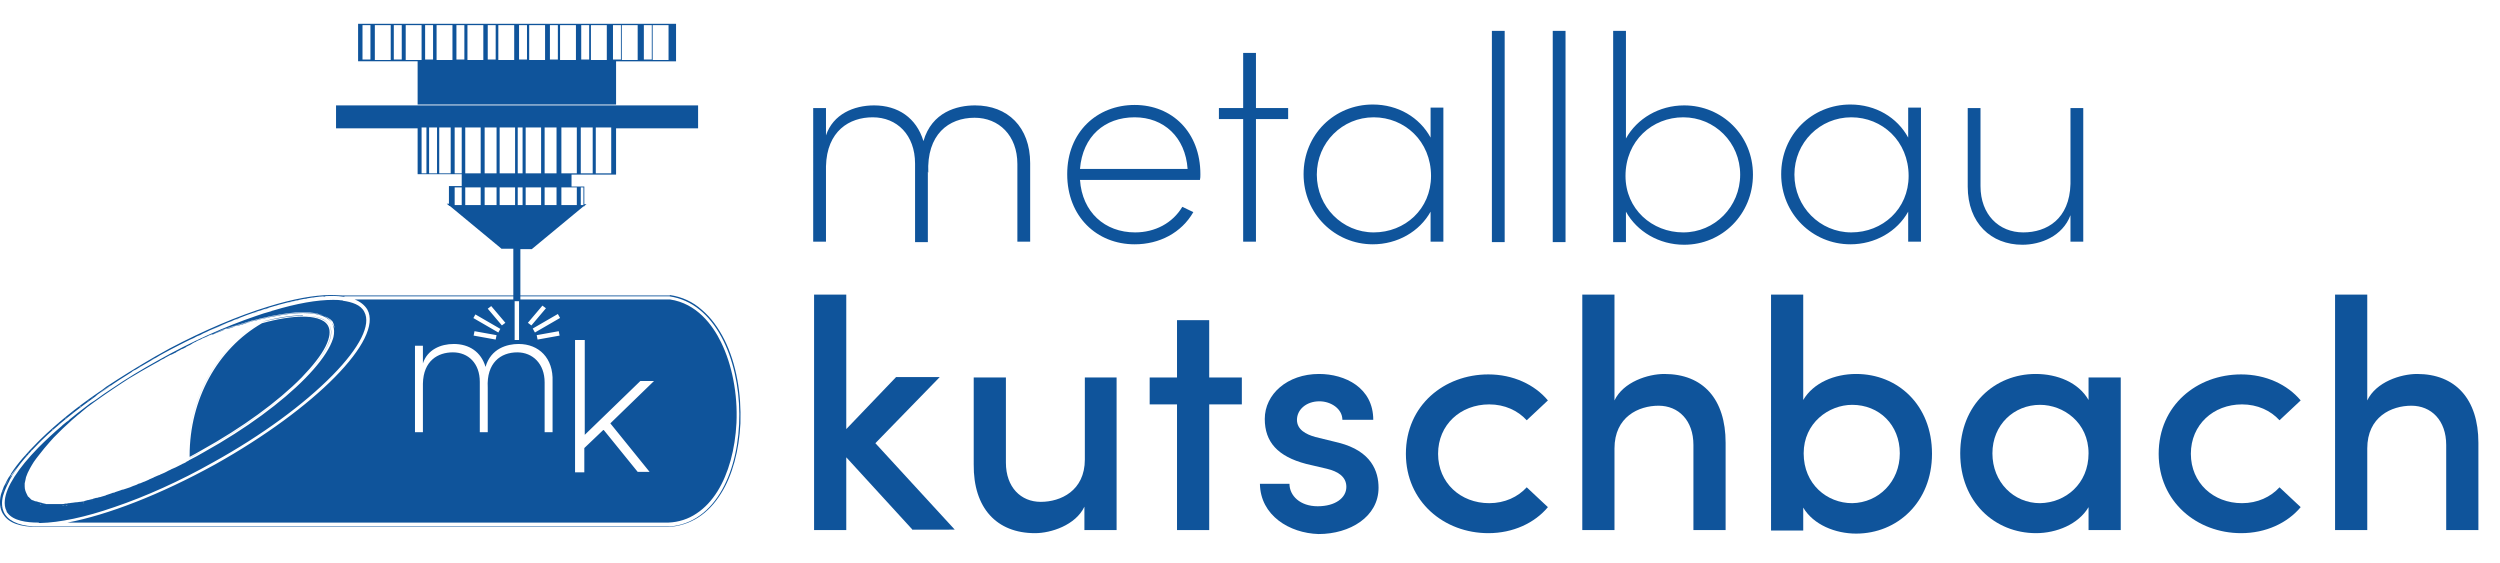
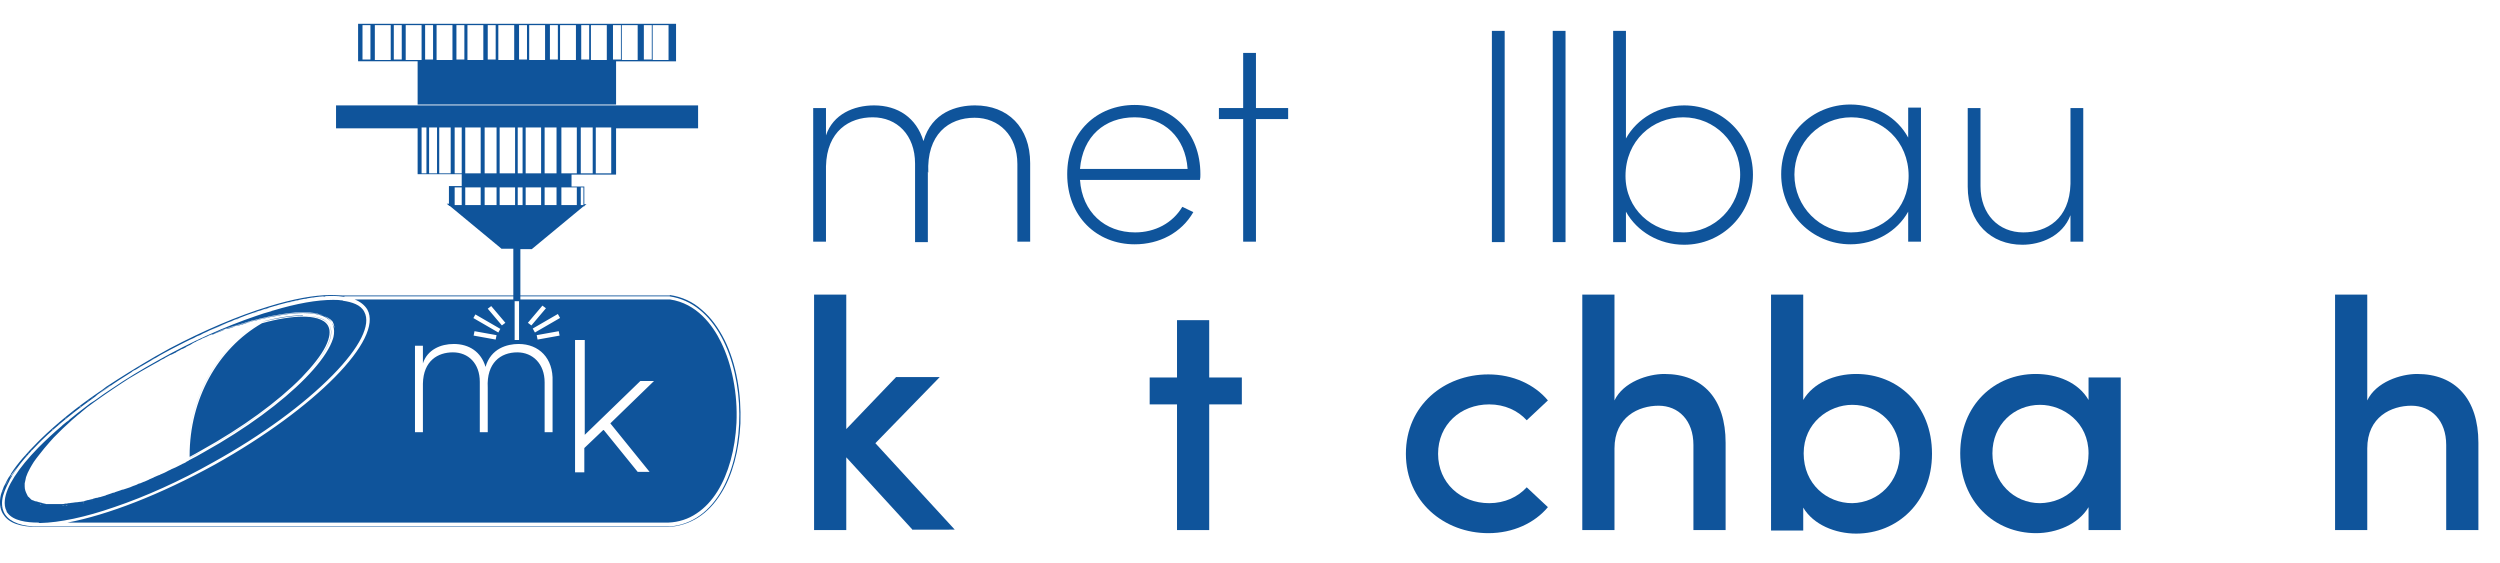
<svg xmlns="http://www.w3.org/2000/svg" version="1.1" id="Ebene_1" x="0px" y="0px" viewBox="0 0 566.9 127.6" style="enable-background:new 0 0 566.9 127.6;" xml:space="preserve">
  <style type="text/css">
	.st0{display:none;fill:#0F549B;}
	.st1{fill:#0F549B;}
</style>
  <rect class="st0" width="566.9" height="127.6" />
  <g>
    <path class="st1" d="M233.6,37v17.8h-2.9V37.2c0-6.5-4.2-10.5-9.7-10.5c-5.9,0-10.9,3.8-10.5,12.5l-0.1-0.3v16h-2.9V37.1   c0-6.5-4.1-10.5-9.6-10.5c-5.3,0-10.4,3.1-10.6,11.1v17.1h-2.9V24.5h2.9v6.2c1.6-4.8,6.3-6.8,10.9-6.8c5.4,0,9.6,2.8,11.2,8.1   c1.9-6.6,7.6-8.1,11.7-8.1C228.5,23.9,233.6,28.8,233.6,37z" />
    <path class="st1" d="M272.1,40.8h-27.2c0.5,7.3,5.6,11.9,12.5,11.9c4.5,0,8.5-2.1,10.7-5.8l2.5,1.2c-2.7,4.7-7.7,7.3-13.3,7.3   c-8.6,0-15.3-6.3-15.3-15.9c0-9.6,6.8-15.7,15.3-15.7s14.9,6.2,14.9,15.7C272.2,40,272.2,40.4,272.1,40.8z M269.3,38.3   c-0.5-7.2-5.4-11.7-12-11.7c-6.8,0-11.8,4.3-12.4,11.7H269.3z" />
    <path class="st1" d="M292.1,27h-7.3v27.8h-2.9V27h-5.5v-2.5h5.5V12h2.9v12.5h7.3V27z" />
-     <path class="st1" d="M327.3,24.5v30.3h-2.9v-6.8c-2.5,4.5-7.5,7.4-13.1,7.4c-8.6,0-15.7-6.9-15.7-15.9c0-9,7-15.8,15.7-15.8   c5.7,0,10.6,2.9,13.1,7.5v-6.8H327.3z M324.5,39.9c0-7.9-6-13.3-13-13.3c-7.1,0-12.9,5.7-12.9,13c0,7.3,5.8,13.1,12.9,13.1   S324.5,47.4,324.5,39.9z" />
    <path class="st1" d="M338.3,7h2.9v47.9h-2.9V7z" />
    <path class="st1" d="M352.1,7h2.9v47.9h-2.9V7z" />
    <path class="st1" d="M397.5,39.6c0,9-7,15.9-15.6,15.9c-5.7,0-10.7-3-13.2-7.5v6.9h-2.9V7h2.9v24.4c2.5-4.5,7.5-7.5,13.2-7.5   C390.5,23.9,397.5,30.7,397.5,39.6z M394.6,39.6c0-7.3-5.8-13-12.9-13c-7,0-13.1,5.3-13.1,13.3c0,7.5,6,12.8,13.1,12.8   S394.6,46.9,394.6,39.6z" />
    <path class="st1" d="M435.6,24.5v30.3h-2.9v-6.8c-2.5,4.5-7.5,7.4-13.1,7.4c-8.6,0-15.7-6.9-15.7-15.9c0-9,7-15.8,15.7-15.8   c5.7,0,10.6,2.9,13.1,7.5v-6.8H435.6z M432.8,39.9c0-7.9-6-13.3-13-13.3c-7.1,0-12.9,5.7-12.9,13c0,7.3,5.8,13.1,12.9,13.1   S432.8,47.4,432.8,39.9z" />
    <path class="st1" d="M472.4,24.5v30.3h-2.9v-6c-1.8,4.8-6.8,6.7-10.9,6.7c-7.1,0-12.4-4.9-12.4-13.2V24.5h2.9v17.7   c0,6.5,4.2,10.5,9.7,10.5c5.3,0,10.5-3,10.7-11V24.5H472.4z" />
  </g>
  <g>
    <path class="st1" d="M207,120.2l-15.1-16.5v16.5h-7.3V66.8h7.3v30.5l11.3-11.8h9.9l-14.6,15l18,19.6H207z" />
-     <path class="st1" d="M253.2,85.6v34.6h-7.3v-5.3c-2,4.2-7.6,6-11.2,6c-8.7,0-14-5.7-13.9-15.6V85.6h7.3v19.3c0,5.6,3.4,8.9,7.9,8.9   c4.5,0,10-2.5,10-9.6V85.6H253.2z" />
    <path class="st1" d="M281.6,91.7h-7.4v28.5h-7.3V91.7h-6.2v-6.1h6.2v-13h7.3v13h7.4V91.7z" />
-     <path class="st1" d="M285.7,109.7h6.7c0,2.7,2.4,5.1,6.4,5.1c4,0,6.5-1.9,6.5-4.4c0-2.3-1.9-3.5-4.4-4.1l-4.7-1.1   c-6.5-1.7-9.4-5-9.4-10.2c0-5.6,5.1-10.2,12.3-10.2c5.9,0,12.3,3.1,12.3,10.4h-7c0-2.5-2.6-4.2-5.2-4.2c-3,0-5.1,1.9-5.1,4.2   c0,2.2,2,3.3,4.2,3.9l5.3,1.3c7.4,1.9,9,6.5,9,10.2c0,6.6-6.5,10.5-13.6,10.5C292.4,120.9,285.8,116.9,285.7,109.7z" />
    <path class="st1" d="M318.8,102.9c0-11,8.7-18,18.7-18c5.6,0,10.5,2.3,13.5,5.9l-4.8,4.5c-2-2.2-5-3.6-8.5-3.6   c-6.5,0-11.6,4.6-11.6,11.2s5.1,11.2,11.6,11.2c3.5,0,6.5-1.4,8.5-3.6l4.8,4.5c-3,3.6-7.9,5.9-13.5,5.9   C327.5,120.9,318.8,113.8,318.8,102.9z" />
    <path class="st1" d="M391.3,100.4v19.8H384v-19.3c0-5.6-3.4-8.9-7.9-8.9c-4.5,0-10,2.5-10,9.7v18.5h-7.3V66.8h7.3v24   c2-4.2,7.6-6,11.3-6C386.2,84.8,391.3,90.5,391.3,100.4z" />
    <path class="st1" d="M438.1,102.9c0,11-7.9,18.1-17.2,18.1c-4.7,0-9.7-2-12-5.9v5.2h-7.3V66.8h7.3v23.9c2.3-3.9,7.1-5.9,12-5.9   C430.3,84.8,438.1,91.8,438.1,102.9z M430.8,102.8c0-6.5-4.7-11-10.8-11c-5.3,0-11,4.1-11,11c0,7,5.3,11.3,11,11.3   C426,114,430.8,109.2,430.8,102.8z" />
    <path class="st1" d="M480.9,85.6v34.6h-7.3V115c-2.3,3.9-7.3,5.9-11.9,5.9c-9.4,0-17.2-7.1-17.2-18.1c0-11,7.8-18,17.1-18   c4.9,0,9.7,1.9,12,5.9v-5.1H480.9z M473.6,102.8c0-7-5.7-11-11-11c-5.9,0-10.8,4.5-10.8,11c0,6.5,4.8,11.3,10.8,11.3   C468.4,114,473.6,109.7,473.6,102.8z" />
-     <path class="st1" d="M489.5,102.9c0-11,8.7-18,18.7-18c5.6,0,10.5,2.3,13.5,5.9l-4.8,4.5c-2-2.2-5-3.6-8.5-3.6   c-6.5,0-11.6,4.6-11.6,11.2s5.1,11.2,11.6,11.2c3.5,0,6.5-1.4,8.5-3.6l4.8,4.5c-3,3.6-7.9,5.9-13.5,5.9   C498.2,120.9,489.5,113.8,489.5,102.9z" />
    <path class="st1" d="M562,100.4v19.8h-7.3v-19.3c0-5.6-3.4-8.9-7.9-8.9c-4.5,0-10,2.5-10,9.7v18.5h-7.3V66.8h7.3v24   c2-4.2,7.6-6,11.3-6C556.8,84.8,562,90.5,562,100.4z" />
  </g>
  <g>
    <path class="st1" d="M15.5,94.3c0.1-0.1,0.3-0.2,0.4-0.4C15.8,94.1,15.6,94.2,15.5,94.3z M16.3,93.7c0.2-0.1,0.3-0.2,0.5-0.4   C16.6,93.5,16.4,93.6,16.3,93.7z M15.1,94.6c-0.1,0.1-0.3,0.2-0.4,0.4C14.8,94.9,15,94.8,15.1,94.6z M18.4,92   c-0.2,0.1-0.3,0.2-0.5,0.4C18.1,92.3,18.3,92.2,18.4,92z M17.1,93c0.2-0.1,0.3-0.2,0.5-0.4C17.4,92.8,17.3,92.9,17.1,93z    M8.2,100.9c-0.1,0.1-0.1,0.1-0.2,0.2C8.1,101,8.1,100.9,8.2,100.9z M7,102.2c0.1-0.1,0.1-0.1,0.2-0.2C7.1,102,7,102.1,7,102.2z    M6.5,102.6c-0.1,0.1-0.2,0.2-0.2,0.3C6.4,102.8,6.5,102.7,6.5,102.6z M7.7,101.4c-0.1,0.1-0.1,0.1-0.2,0.2   C7.5,101.6,7.6,101.5,7.7,101.4z M18.8,91.7c0.2-0.1,0.3-0.3,0.5-0.4C19.2,91.5,19,91.6,18.8,91.7z M14.3,95.3   c-0.1,0.1-0.3,0.2-0.4,0.4C14,95.5,14.2,95.4,14.3,95.3z M77.3,67.3c-0.1,0-0.3,0-0.4,0C77,67.3,77.1,67.3,77.3,67.3z M76.2,67.2   c0.2,0,0.3,0,0.5,0C76.5,67.2,76.4,67.2,76.2,67.2z M75.6,67.2c0.1,0,0.2,0,0.3,0C75.8,67.2,75.7,67.2,75.6,67.2z M77.4,67.3   c0.2,0,0.3,0,0.4,0.1C77.7,67.3,77.6,67.3,77.4,67.3z M6,103.2c-0.1,0.1-0.2,0.2-0.2,0.3C5.9,103.4,6,103.3,6,103.2z M62.1,69.5   c-0.3,0.1-0.6,0.2-0.9,0.3C61.5,69.7,61.8,69.6,62.1,69.5z M20.2,90.7c-0.2,0.1-0.4,0.3-0.5,0.4C19.9,91,20.1,90.8,20.2,90.7z    M21.2,90c-0.2,0.1-0.4,0.3-0.6,0.4C20.8,90.3,21,90.2,21.2,90z M24.3,87.9c-0.6,0.4-1.2,0.8-1.8,1.3c-0.3,0.2-0.6,0.4-0.9,0.7   c1.3-0.9,2.6-1.8,3.9-2.7C25,87.4,24.7,87.6,24.3,87.9z M57.3,71.1c0.4-0.1,0.8-0.3,1.3-0.4C58.1,70.8,57.7,70.9,57.3,71.1z    M58.5,70.6c0.4-0.1,0.8-0.3,1.2-0.4C59.3,70.4,58.9,70.5,58.5,70.6z M59.9,70.2c0.4-0.1,0.8-0.2,1.1-0.4   C60.6,69.9,60.3,70.1,59.9,70.2z M3.5,118.4C3.5,118.4,3.5,118.4,3.5,118.4C3.5,118.4,3.5,118.4,3.5,118.4z M5.6,103.7   c-0.1,0.1-0.2,0.2-0.3,0.3C5.4,103.9,5.5,103.8,5.6,103.7z M3.3,118.3C3.3,118.3,3.3,118.3,3.3,118.3   C3.3,118.3,3.3,118.3,3.3,118.3z M2.5,117.9c-0.3-0.2-0.6-0.4-0.8-0.6C1.9,117.5,2.2,117.7,2.5,117.9z M2.9,118.1   C2.9,118.1,2.8,118.1,2.9,118.1C2.8,118.1,2.9,118.1,2.9,118.1z M78,67.3L78,67.3l0.2-0.1L78,67.3z M2.6,117.9c0,0,0.1,0,0.1,0.1   C2.7,118,2.6,117.9,2.6,117.9z M59.3,73c-9.8,5.6-16.6,17.1-16.6,30.3c0,0.2,0,0.5,0,0.7c1.1-0.6,2.1-1.1,3.2-1.7   c9.2-5.2,17.3-11,22.8-16.6c5.2-5.3,7.4-9.7,6-12c-1-1.8-3.8-2.1-6-2.1v-0.7l0,0.7C66.2,71.6,63,72.1,59.3,73z M9.1,118.5l-0.2,0   c-0.1,0-0.2,0-0.3,0c-2.5,0-5.6-0.4-6.9-2.2c-0.1-0.1-0.2-0.2-0.2-0.4c-0.4-0.7-0.5-1.6-0.4-2.5c0.3-3,3-7.2,7.6-11.9   c1.6-1.6,3.4-3.3,5.3-4.9c0.1-0.1,0.1-0.1,0.2-0.2c0.4-0.3,0.8-0.7,1.3-1c0.1-0.1,0.2-0.2,0.3-0.3c1.2-1,2.4-1.9,3.7-2.9   c0.6-0.5,1.3-1,2-1.4c0.7-0.5,1.4-1,2.1-1.5c0.3-0.2,0.6-0.4,0.9-0.6c0.3-0.2,0.6-0.4,0.9-0.6c3.2-2.2,6.7-4.3,10.3-6.3   c7.6-4.3,15.4-7.8,22.5-10.2c1.1-0.4,2.1-0.7,3.2-1c0.1,0,0.1,0,0.2-0.1c0.1,0,0.3-0.1,0.4-0.1c5.3-1.6,9.9-2.4,13.5-2.4   c0.6,0,1.3,0,1.8,0.1c0,0,0.1,0,0.1,0c0.2,0,0.3,0,0.4,0.1c2,0.3,4,0.9,4.8,2.5c1.6,2.9-1,8.1-7.2,14.4c-6.5,6.6-16,13.6-27,19.7   c-7.6,4.3-15.4,7.8-22.5,10.2C19.3,117.1,13.5,118.4,9.1,118.5z M9.1,114.4C9.1,114.4,9.2,114.4,9.1,114.4c0.1,0,0.2,0.1,0.4,0.1   c0,0,0,0,0,0c0.1,0,0.2,0,0.4,0.1c0,0,0,0,0.1,0c0.1,0,0.2,0,0.3,0.1c0,0,0,0,0,0c0.1,0,0.3,0,0.4,0c0,0,0,0,0.1,0   c0.1,0,0.3,0,0.4,0c0,0,0,0,0,0c0.1,0,0.3,0,0.4,0c0,0,0.1,0,0.1,0c0.2,0,0.5,0,0.7,0c0,0,0,0,0.1,0c0.2,0,0.4,0,0.6,0   c0,0,0.1,0,0.1,0c0.2,0,0.4,0,0.6,0c0.1,0,0.1,0,0.2,0c0.2,0,0.4,0,0.7-0.1c0,0,0.1,0,0.1,0c0.2,0,0.4,0,0.6-0.1c0.1,0,0.1,0,0.2,0   c0.2,0,0.5-0.1,0.7-0.1c0,0,0.1,0,0.1,0c0.2,0,0.4-0.1,0.7-0.1c0.1,0,0.2,0,0.2,0c0.2,0,0.5-0.1,0.7-0.1c0,0,0.1,0,0.1,0   c0.2,0,0.5-0.1,0.7-0.1c0.1,0,0.2,0,0.3-0.1c0.2-0.1,0.5-0.1,0.7-0.2c0,0,0.1,0,0.1,0c0.3-0.1,0.5-0.1,0.8-0.2c0.1,0,0.2,0,0.3-0.1   c0.2-0.1,0.5-0.1,0.7-0.2c0.1,0,0.1,0,0.2,0c0.3-0.1,0.6-0.2,0.8-0.2c0.1,0,0.2-0.1,0.3-0.1c0.2-0.1,0.5-0.1,0.7-0.2   c0.1,0,0.1,0,0.2-0.1c0.3-0.1,0.6-0.2,0.9-0.3c0.1,0,0.2-0.1,0.3-0.1c0.2-0.1,0.5-0.2,0.7-0.2c0.1,0,0.2-0.1,0.2-0.1   c0.3-0.1,0.6-0.2,0.9-0.3c0.1,0,0.2-0.1,0.3-0.1c0.2-0.1,0.5-0.2,0.7-0.2c0.1,0,0.2-0.1,0.3-0.1c0.3-0.1,0.6-0.2,0.9-0.3   c0.1,0,0.2-0.1,0.3-0.1c0.2-0.1,0.5-0.2,0.7-0.3c0.1,0,0.2-0.1,0.3-0.1c0.3-0.1,0.6-0.2,0.9-0.4c0.1,0,0.2-0.1,0.4-0.1   c0.2-0.1,0.5-0.2,0.7-0.3c0.1,0,0.2-0.1,0.3-0.1c0.3-0.1,0.6-0.3,0.9-0.4c0.1-0.1,0.2-0.1,0.4-0.2c0.2-0.1,0.5-0.2,0.7-0.3   c0.1-0.1,0.2-0.1,0.4-0.2c0.3-0.1,0.6-0.3,1-0.4c0.1-0.1,0.2-0.1,0.4-0.2c0.2-0.1,0.5-0.2,0.7-0.3c0.1-0.1,0.3-0.1,0.4-0.2   c0.3-0.2,0.6-0.3,1-0.5c0.1-0.1,0.2-0.1,0.4-0.2c0.2-0.1,0.5-0.2,0.7-0.3c0.1-0.1,0.3-0.1,0.4-0.2c0.3-0.2,0.7-0.3,1-0.5   c0.1-0.1,0.2-0.1,0.4-0.2c0.2-0.1,0.5-0.2,0.7-0.4c0.1-0.1,0.3-0.1,0.4-0.2c0,0,0.1,0,0.1-0.1c0,0,0,0,0,0c1.2-0.6,2.3-1.2,3.5-1.9   c19.2-10.7,32.2-24,29.1-29.6c-0.9-1.7-3.3-2.5-6.6-2.5c0,0,0,0,0,0c-2,0-4.2,0.3-6.8,0.8c-0.2,0-0.4,0.1-0.6,0.1   c-0.1,0-0.3,0.1-0.4,0.1c-0.1,0-0.3,0.1-0.4,0.1c-0.1,0-0.3,0.1-0.4,0.1c-0.2,0-0.3,0.1-0.5,0.1c-0.2,0-0.3,0.1-0.5,0.1   c-0.2,0.1-0.5,0.1-0.7,0.2c-0.1,0-0.3,0.1-0.4,0.1c-0.2,0-0.3,0.1-0.5,0.1c-0.1,0-0.3,0.1-0.4,0.1c-0.2,0.1-0.4,0.1-0.6,0.2   c-0.1,0-0.2,0.1-0.4,0.1c-0.3,0.1-0.6,0.2-0.9,0.3c-0.1,0-0.3,0.1-0.4,0.1c-0.2,0.1-0.4,0.1-0.6,0.2c-0.1,0-0.3,0.1-0.4,0.1   c-0.2,0.1-0.4,0.2-0.7,0.2c-0.1,0-0.2,0.1-0.3,0.1c-0.3,0.1-0.6,0.2-0.9,0.3c-0.1,0-0.3,0.1-0.4,0.1c-0.2,0.1-0.4,0.2-0.7,0.2   c-0.1,0.1-0.3,0.1-0.4,0.2c-0.3,0.1-0.5,0.2-0.8,0.3c-0.1,0-0.2,0.1-0.2,0.1c-0.3,0.1-0.7,0.3-1,0.4c-0.1,0-0.2,0.1-0.4,0.1   c-0.2,0.1-0.5,0.2-0.7,0.3c-0.1,0.1-0.2,0.1-0.4,0.2c-0.3,0.1-0.6,0.3-0.9,0.4c-0.1,0-0.1,0-0.2,0.1c-0.3,0.2-0.7,0.3-1.1,0.5   c-0.1,0.1-0.2,0.1-0.3,0.2c-0.3,0.1-0.5,0.2-0.8,0.4c-0.1,0.1-0.2,0.1-0.3,0.2c-0.3,0.2-0.7,0.3-1,0.5c0,0-0.1,0-0.1,0.1   c-0.4,0.2-0.7,0.4-1.1,0.5c-0.1,0.1-0.2,0.1-0.3,0.2c-0.3,0.1-0.5,0.3-0.8,0.4C40,79.9,39.8,80,39.7,80c-0.4,0.2-0.7,0.4-1.1,0.5   c0,0,0,0,0,0c-0.4,0.2-0.7,0.4-1.1,0.6c-0.1,0.1-0.2,0.1-0.3,0.2c-0.3,0.1-0.6,0.3-0.8,0.4c-0.1,0.1-0.2,0.1-0.3,0.2   c-0.4,0.2-0.7,0.4-1.1,0.6c0,0,0,0,0,0c-1,0.6-2,1.1-3,1.7c-0.3,0.2-0.7,0.4-1,0.6c-0.6,0.3-1.1,0.7-1.7,1   c-0.6,0.4-1.1,0.7-1.7,1.1c-0.7,0.5-1.4,0.9-2.1,1.4c-1.5,1-2.9,2-4.3,3c-1,0.7-1.9,1.4-2.7,2.1c-0.4,0.4-0.9,0.7-1.3,1.1   c-0.6,0.5-1.2,1-1.8,1.6c-0.8,0.7-1.5,1.4-2.2,2.1c-0.2,0.2-0.3,0.3-0.5,0.5c-0.2,0.2-0.3,0.3-0.5,0.5c-0.3,0.3-0.6,0.7-0.9,1   c-0.9,1-1.7,2-2.4,2.9c-0.2,0.3-0.5,0.6-0.7,0.9c-0.4,0.5-0.7,1-1,1.5c-0.1,0.2-0.3,0.5-0.4,0.7c-0.4,0.7-0.7,1.4-0.9,2   c0,0.2-0.1,0.3-0.1,0.5c-0.1,0.3-0.1,0.6-0.2,0.9c0,0.2,0,0.5,0,0.7c0,0.7,0.2,1.2,0.5,1.8c0,0.1,0.1,0.1,0.1,0.2c0,0,0,0,0,0   c0,0.1,0.1,0.1,0.1,0.2c0,0,0,0,0,0c0,0.1,0.1,0.1,0.2,0.2c0,0,0,0,0,0c0.1,0.1,0.1,0.1,0.2,0.2c0,0,0,0,0,0   c0.1,0.1,0.1,0.1,0.2,0.2c0,0,0,0,0,0c0.1,0.1,0.1,0.1,0.2,0.2c0,0,0,0,0,0c0.1,0,0.1,0.1,0.2,0.1c0,0,0,0,0,0   c0.1,0,0.2,0.1,0.2,0.1c0,0,0,0,0,0c0.2,0.1,0.4,0.2,0.6,0.2c0,0,0,0,0.1,0c0.1,0,0.2,0.1,0.3,0.1c0,0,0,0,0,0   c0.1,0,0.2,0.1,0.3,0.1c0,0,0,0,0.1,0C8.9,114.3,9,114.3,9.1,114.4z M3.8,118.5C3.8,118.5,3.8,118.5,3.8,118.5   C3.8,118.5,3.8,118.5,3.8,118.5z M4,118.6C4,118.6,4,118.6,4,118.6C4,118.6,4,118.6,4,118.6z M4.3,118.6   C4.3,118.6,4.3,118.6,4.3,118.6C4.3,118.6,4.3,118.6,4.3,118.6z M3.1,118.2C3.1,118.2,3,118.2,3.1,118.2   C3,118.2,3.1,118.2,3.1,118.2z M2.1,108.4c-0.4,0.7-0.7,1.3-1,2c0.1-0.1,0.1-0.3,0.2-0.4c0.2-0.3,0.3-0.6,0.5-1   C1.9,108.8,2,108.6,2.1,108.4z M2.7,107.5c-0.1,0.1-0.2,0.3-0.2,0.4c-0.1,0.2-0.2,0.4-0.3,0.6c0.5-0.8,1.1-1.7,1.7-2.6   C3.5,106.4,3.1,107,2.7,107.5z M4.2,105.4c-0.1,0.1-0.2,0.3-0.3,0.4C4,105.6,4.1,105.5,4.2,105.4z M1,116.5   c-0.1-0.1-0.1-0.2-0.2-0.3C0.9,116.3,1,116.4,1,116.5z M1.7,117.3c0,0-0.1-0.1-0.1-0.1C1.6,117.2,1.6,117.2,1.7,117.3z M4.3,105.3   c0.3-0.4,0.6-0.8,0.9-1.2C4.9,104.5,4.6,104.9,4.3,105.3z M0.5,115.5C0.5,115.5,0.5,115.5,0.5,115.5C0.5,115.5,0.5,115.5,0.5,115.5   z M0.7,115.9C0.7,115.9,0.7,115.9,0.7,115.9C0.7,115.9,0.7,115.9,0.7,115.9z M0.9,110.8c-0.1,0.2-0.1,0.3-0.2,0.5   c-0.1,0.2-0.1,0.3-0.1,0.4c0.1-0.4,0.3-0.9,0.5-1.4C1.1,110.5,1,110.7,0.9,110.8z M0.5,112.2c0-0.1,0.1-0.3,0.1-0.4   c-0.1,0.4-0.2,0.9-0.3,1.3C0.4,112.8,0.4,112.5,0.5,112.2z M1.4,117c0,0-0.1-0.1-0.1-0.1C1.3,116.9,1.4,116.9,1.4,117z M46.1,75.6   c-0.5,0.2-0.9,0.4-1.4,0.7C45.1,76.1,45.6,75.9,46.1,75.6z M43.2,77c0.5-0.2,1-0.5,1.4-0.7C44.1,76.5,43.6,76.8,43.2,77z M27,86.1   c0.4-0.3,0.8-0.5,1.2-0.8C27.8,85.6,27.4,85.9,27,86.1z M47.5,75c-0.5,0.2-0.9,0.4-1.4,0.6C46.6,75.4,47.1,75.2,47.5,75z    M25.8,86.9c0.3-0.2,0.6-0.4,0.9-0.6C26.4,86.5,26.1,86.7,25.8,86.9z M47.5,75c1.4-0.6,2.8-1.2,4.2-1.8C50.4,73.7,49,74.3,47.5,75z    M35.3,81.1c1.1-0.6,2.3-1.3,3.4-1.9c1.5-0.8,3-1.5,4.4-2.3C40.6,78.3,37.9,79.6,35.3,81.1c-0.4,0.2-0.9,0.5-1.3,0.7   C34.4,81.6,34.9,81.4,35.3,81.1z M57.2,71.1c-0.4,0.1-0.8,0.3-1.2,0.4C56.4,71.4,56.8,71.2,57.2,71.1z M54.5,72.1   c-0.4,0.2-0.8,0.3-1.2,0.5C53.6,72.4,54.1,72.2,54.5,72.1z M28.4,85.2c0.3-0.2,0.7-0.4,1-0.6C29.1,84.8,28.7,85,28.4,85.2z    M53.1,72.6c-0.4,0.2-0.9,0.3-1.3,0.5C52.2,73,52.7,72.8,53.1,72.6z M55.8,71.6c-0.4,0.1-0.8,0.3-1.2,0.5   C55,71.9,55.4,71.7,55.8,71.6z M10.2,98.9c0.2-0.1,0.3-0.3,0.5-0.4C10.5,98.6,10.4,98.8,10.2,98.9z M11.7,97.6   c0.1-0.1,0.3-0.2,0.4-0.4C11.9,97.3,11.8,97.5,11.7,97.6z M10.9,98.2c0.1-0.1,0.3-0.3,0.4-0.4C11.2,98,11.1,98.1,10.9,98.2z    M0.3,113.9c0,0.1,0,0.2,0,0.3C0.3,114.1,0.3,114,0.3,113.9z M0.3,113.8c0-0.2,0-0.5,0.1-0.7C0.3,113.3,0.3,113.6,0.3,113.8z    M8.7,100.3c0.4-0.4,0.8-0.8,1.3-1.2c-0.2,0.2-0.4,0.4-0.7,0.6C9.1,99.9,8.9,100.1,8.7,100.3C8.7,100.3,8.7,100.3,8.7,100.3z    M32.3,82.8c-0.4,0.2-0.8,0.5-1.3,0.7C31.5,83.3,31.9,83.1,32.3,82.8z M0.5,115.3c0,0,0-0.1,0-0.1C0.4,115.2,0.4,115.2,0.5,115.3z    M12.8,96.6c-0.1,0.1-0.3,0.2-0.4,0.4C12.5,96.8,12.7,96.7,12.8,96.6z M29.8,84.4c0.3-0.2,0.7-0.4,1-0.6   C30.5,83.9,30.1,84.1,29.8,84.4z M13.6,95.9c-0.1,0.1-0.3,0.2-0.4,0.4C13.3,96.2,13.4,96.1,13.6,95.9z M32.6,82.7   c0.3-0.2,0.7-0.4,1-0.6C33.3,82.3,33,82.5,32.6,82.7z M151.5,118.5H15.3c9-1.7,21-6.3,33.5-13.2c22.7-12.7,38.2-28.4,34.5-35.1   c-0.6-1-1.6-1.8-2.9-2.3h36.3v9.2h1.1v-9.2h34.1c6.1,0.9,9.7,5.8,11.6,9.7c2.5,5.1,3.8,11.7,3.5,18.3c-0.3,6-1.8,11.5-4.3,15.5   c-1.3,2.1-2.9,3.8-4.7,5C156,117.6,153.8,118.3,151.5,118.5z M119.7,73.2l0.8,0.6l3.3-3.9l-0.8-0.6L119.7,73.2z M110.6,70l3.3,3.9   l0.8-0.6l-3.3-3.9L110.6,70z M107.3,72.1l5.7,3.3l0.5-0.9l-5.7-3.3L107.3,72.1z M107.6,75.1l-0.2,1l5,0.9l0.2-1L107.6,75.1z    M125.5,86.5c0-5.3-3.3-8.5-7.9-8.5c-2.6,0-6.3,1-7.5,5.2c-1-3.4-3.7-5.2-7.2-5.2c-3,0-6,1.3-7,4.4v-4h-1.8V98h1.8V87   c0.1-5.2,3.4-7.1,6.8-7.1c3.5,0,6.1,2.5,6.1,6.7V98h1.8V87.7l0,0.2c-0.3-5.6,2.9-8,6.7-8c3.5,0,6.2,2.6,6.2,6.8V98h1.8V86.5z    M126.9,76.1l-0.2-1l-5,0.9l0.2,1L126.9,76.1z M127,72.1l-0.5-0.9l-5.7,3.3l0.5,0.9L127,72.1z M138.4,96l9.9-9.6l0,0h-3.1   l-12.6,12.2V77.1h-2.2v30h2.2v-5.5l4.3-4.1l7.7,9.5h2.8L138.4,96z M74.8,67.2c0.2,0,0.4,0,0.6,0C75.2,67.2,75,67.2,74.8,67.2z    M64.1,68.9c-0.3,0.1-0.6,0.2-0.9,0.2C63.5,69.1,63.8,69,64.1,68.9z M74.1,67.2c0.1,0,0.3,0,0.4,0C74.4,67.2,74.3,67.2,74.1,67.2z    M62.2,69.5c0.3-0.1,0.5-0.2,0.8-0.2C62.8,69.3,62.5,69.4,62.2,69.5z M1.3,116.8c0,0-0.1-0.1-0.1-0.1   C1.2,116.7,1.2,116.8,1.3,116.8z M0.3,114.6c0-0.1,0-0.1,0-0.2C0.3,114.5,0.3,114.5,0.3,114.6z M8.9,119.2L8.9,119.2l142.6,0   c0,0,0,0,0,0H8.9z M65,68.7c-0.2,0.1-0.5,0.1-0.7,0.2C64.5,68.8,64.8,68.8,65,68.7z M1.1,116.7c0-0.1-0.1-0.1-0.1-0.2   C1.1,116.6,1.1,116.6,1.1,116.7z M1.5,117.1c0,0-0.1-0.1-0.1-0.1C1.5,117,1.5,117.1,1.5,117.1z M0.3,114.8c0,0,0,0.1,0,0.1   C0.4,114.8,0.4,114.8,0.3,114.8z M70.7,67.6c0.2,0,0.4-0.1,0.7-0.1C71.2,67.5,71,67.5,70.7,67.6z M66.1,68.5   c-0.3,0.1-0.6,0.1-0.8,0.2C65.5,68.6,65.8,68.5,66.1,68.5z M70,67.7c0.2,0,0.4-0.1,0.6-0.1C70.4,67.6,70.2,67.7,70,67.7z    M73.8,67.2c-0.2,0-0.4,0-0.6,0C73.5,67.3,73.7,67.3,73.8,67.2z M72.5,67.3c0.2,0,0.4,0,0.5,0C72.8,67.3,72.7,67.3,72.5,67.3z    M71.7,67.4c0.2,0,0.4,0,0.6-0.1C72.1,67.4,71.9,67.4,71.7,67.4z M69.7,67.7c-0.2,0-0.5,0.1-0.7,0.1C69.2,67.8,69.5,67.8,69.7,67.7   z M67.1,68.2c0.3-0.1,0.5-0.1,0.8-0.2C67.7,68.1,67.4,68.2,67.1,68.2z M68.8,67.9c-0.2,0-0.4,0.1-0.6,0.1   C68.4,68,68.6,67.9,68.8,67.9z M66.3,68.4c0.2-0.1,0.5-0.1,0.7-0.2C66.7,68.3,66.5,68.4,66.3,68.4z M151.8,67.2H78.2L78,67.3   c-0.8-0.1-1.6-0.2-2.5-0.2v0v0c0,0,0,0,0,0c-3.8,0-8.7,0.9-14.3,2.6c-6.7,2-14.4,5.3-22.4,9.5c-1.1,0.6-2.3,1.2-3.4,1.9   c-3.9,2.2-7.6,4.5-11,6.8c-0.6,0.4-1.2,0.8-1.8,1.3c-5.1,3.6-9.6,7.2-13.1,10.6c-0.2,0.2-0.4,0.4-0.6,0.6c-2.5,2.5-4.6,4.9-6,7.2   c-0.1,0.1-0.2,0.3-0.2,0.4c-0.2,0.4-0.5,0.7-0.6,1.1c-0.2,0.3-0.3,0.7-0.5,1c-0.1,0.3-0.3,0.6-0.4,0.9c-0.1,0.2-0.1,0.3-0.2,0.5   c-0.1,0.3-0.2,0.6-0.3,0.9c-0.4,1.5-0.3,2.9,0.3,4c0.1,0.1,0.1,0.2,0.2,0.3c1.2,1.8,3.9,2.7,7.6,2.7c0.1,0,0.2,0,0.3,0l0,0h142.6   C173.3,117.9,172.6,70.2,151.8,67.2 M15.3,118.5c9-1.7,21-6.3,33.5-13.2c22.7-12.7,38.2-28.4,34.5-35.1c-0.6-1-1.6-1.8-2.9-2.3   h71.5c6.1,0.9,9.7,5.8,11.6,9.7c2.5,5.1,3.8,11.7,3.5,18.3c-0.3,6-1.8,11.5-4.3,15.5c-1.3,2.1-2.9,3.8-4.7,5   c-1.9,1.3-4.1,2-6.4,2.1H15.3 M8.6,118.5c-2.5,0-5.6-0.4-6.9-2.2c-0.1-0.1-0.2-0.2-0.2-0.4c-0.4-0.7-0.5-1.6-0.4-2.5   c0.3-3,3-7.2,7.6-11.9c1.6-1.6,3.4-3.3,5.3-4.9c0.1-0.1,0.1-0.1,0.2-0.2c0.4-0.3,0.8-0.7,1.3-1c0.1-0.1,0.2-0.2,0.3-0.3   c1.2-1,2.4-1.9,3.7-2.9c0.6-0.5,1.3-1,2-1.4c0.7-0.5,1.4-1,2.1-1.5c0.3-0.2,0.6-0.4,0.9-0.6c0.3-0.2,0.6-0.4,0.9-0.6   c3.2-2.2,6.7-4.3,10.3-6.3c7.6-4.3,15.4-7.8,22.5-10.2c1.1-0.4,2.1-0.7,3.2-1c0.1,0,0.1,0,0.2-0.1c0.1,0,0.3-0.1,0.4-0.1   c5.3-1.6,9.9-2.4,13.5-2.4c0.6,0,1.3,0,1.8,0.1c0,0,0.1,0,0.1,0c0.2,0,0.3,0,0.4,0.1c2,0.3,4,0.9,4.8,2.5c1.6,2.9-1,8.1-7.2,14.4   c-6.5,6.6-16,13.6-27,19.7c-7.6,4.3-15.4,7.8-22.5,10.2c-6.6,2.3-12.4,3.5-16.8,3.6l-0.2,0C8.8,118.5,8.7,118.5,8.6,118.5    M117.7,67.9h-1.1v9.2h1.1V67.9 M123,69.3l-3.3,3.9l0.8,0.6l3.3-3.9L123,69.3 M111.3,69.3l-0.8,0.6l3.3,3.9l0.8-0.6L111.3,69.3    M68.7,70.9C68.7,70.9,68.7,70.9,68.7,70.9c-2,0-4.2,0.3-6.8,0.8c-0.2,0-0.4,0.1-0.6,0.1c-0.1,0-0.3,0.1-0.4,0.1   c-0.1,0-0.3,0.1-0.4,0.1c-0.1,0-0.3,0.1-0.4,0.1c-0.2,0-0.3,0.1-0.5,0.1c-0.2,0-0.3,0.1-0.5,0.1c-0.2,0.1-0.5,0.1-0.7,0.2   c-0.1,0-0.3,0.1-0.4,0.1c-0.2,0-0.3,0.1-0.5,0.1c-0.1,0-0.3,0.1-0.4,0.1c-0.2,0.1-0.4,0.1-0.6,0.2c-0.1,0-0.2,0.1-0.4,0.1   c-0.3,0.1-0.6,0.2-0.9,0.3c-0.1,0-0.3,0.1-0.4,0.1c-0.2,0.1-0.4,0.1-0.6,0.2c-0.1,0-0.3,0.1-0.4,0.1c-0.2,0.1-0.4,0.2-0.7,0.2   c-0.1,0-0.2,0.1-0.3,0.1c-0.3,0.1-0.6,0.2-0.9,0.3c-0.1,0-0.3,0.1-0.4,0.1c-0.2,0.1-0.4,0.2-0.7,0.2c-0.1,0.1-0.3,0.1-0.4,0.2   c-0.3,0.1-0.5,0.2-0.8,0.3c-0.1,0-0.2,0.1-0.2,0.1c-0.3,0.1-0.7,0.3-1,0.4c-0.1,0-0.2,0.1-0.4,0.1c-0.2,0.1-0.5,0.2-0.7,0.3   c-0.1,0.1-0.2,0.1-0.4,0.2c-0.3,0.1-0.6,0.3-0.9,0.4c-0.1,0-0.1,0-0.2,0.1c-0.3,0.2-0.7,0.3-1.1,0.5c-0.1,0.1-0.2,0.1-0.3,0.2   c-0.3,0.1-0.5,0.2-0.8,0.4c-0.1,0.1-0.2,0.1-0.3,0.2c-0.3,0.2-0.7,0.3-1,0.5c0,0-0.1,0-0.1,0.1c-0.4,0.2-0.7,0.4-1.1,0.5   c-0.1,0.1-0.2,0.1-0.3,0.2c-0.3,0.1-0.5,0.3-0.8,0.4C40,79.9,39.8,80,39.7,80c-0.4,0.2-0.7,0.4-1.1,0.5c0,0,0,0,0,0   c-0.4,0.2-0.7,0.4-1.1,0.6c-0.1,0.1-0.2,0.1-0.3,0.2c-0.3,0.1-0.6,0.3-0.8,0.4c-0.1,0.1-0.2,0.1-0.3,0.2c-0.4,0.2-0.7,0.4-1.1,0.6   c0,0,0,0,0,0c-1,0.6-2,1.1-3,1.7c-0.3,0.2-0.7,0.4-1,0.6c-0.6,0.3-1.1,0.7-1.7,1c-0.6,0.4-1.1,0.7-1.7,1.1   c-0.7,0.5-1.4,0.9-2.1,1.4c-1.5,1-2.9,2-4.3,3c-1,0.7-1.9,1.4-2.7,2.1c-0.4,0.4-0.9,0.7-1.3,1.1c-0.6,0.5-1.2,1-1.8,1.6   c-0.8,0.7-1.5,1.4-2.2,2.1c-0.2,0.2-0.3,0.3-0.5,0.5c-0.2,0.2-0.3,0.3-0.5,0.5c-0.3,0.3-0.6,0.7-0.9,1c-0.9,1-1.7,2-2.4,2.9   c-0.2,0.3-0.5,0.6-0.7,0.9c-0.4,0.5-0.7,1-1,1.5c-0.1,0.2-0.3,0.5-0.4,0.7c-0.4,0.7-0.7,1.4-0.9,2c0,0.2-0.1,0.3-0.1,0.5   c-0.1,0.3-0.1,0.6-0.2,0.9c0,0.2,0,0.5,0,0.7c0,0.7,0.2,1.2,0.5,1.8c0,0.1,0.1,0.1,0.1,0.2c0,0,0,0,0,0c0,0.1,0.1,0.1,0.1,0.2   c0,0,0,0,0,0c0,0.1,0.1,0.1,0.2,0.2c0,0,0,0,0,0c0.1,0.1,0.1,0.1,0.2,0.2c0,0,0,0,0,0c0.1,0.1,0.1,0.1,0.2,0.2c0,0,0,0,0,0   c0.1,0.1,0.1,0.1,0.2,0.2c0,0,0,0,0,0c0.1,0,0.1,0.1,0.2,0.1c0,0,0,0,0,0c0.1,0,0.2,0.1,0.3,0.1c0,0,0,0,0,0   c0.2,0.1,0.4,0.2,0.6,0.2c0,0,0,0,0.1,0c0.1,0,0.2,0.1,0.3,0.1c0,0,0,0,0,0c0.1,0,0.2,0.1,0.3,0.1c0,0,0,0,0.1,0   c0.1,0,0.2,0.1,0.3,0.1c0,0,0,0,0,0c0.1,0,0.2,0,0.3,0.1c0,0,0,0,0,0c0.1,0,0.2,0,0.4,0.1c0,0,0,0,0.1,0c0.1,0,0.2,0,0.3,0.1   c0,0,0,0,0,0c0.1,0,0.3,0,0.4,0c0,0,0,0,0.1,0c0.1,0,0.3,0,0.4,0c0,0,0,0,0,0c0.1,0,0.3,0,0.4,0c0,0,0.1,0,0.1,0c0.2,0,0.5,0,0.7,0   c0,0,0,0,0.1,0c0.2,0,0.4,0,0.6,0c0,0,0.1,0,0.1,0c0.2,0,0.4,0,0.6,0c0.1,0,0.1,0,0.2,0c0.2,0,0.4,0,0.7-0.1c0,0,0.1,0,0.1,0   c0.2,0,0.4,0,0.6-0.1c0.1,0,0.1,0,0.2,0c0.2,0,0.5-0.1,0.7-0.1c0,0,0.1,0,0.1,0c0.2,0,0.4-0.1,0.7-0.1c0.1,0,0.2,0,0.2,0   c0.2,0,0.5-0.1,0.7-0.1c0,0,0.1,0,0.1,0c0.2,0,0.5-0.1,0.7-0.1c0.1,0,0.2,0,0.3-0.1c0.2-0.1,0.5-0.1,0.7-0.2c0,0,0.1,0,0.1,0   c0.3-0.1,0.5-0.1,0.8-0.2c0.1,0,0.2,0,0.3-0.1c0.2-0.1,0.5-0.1,0.7-0.2c0.1,0,0.1,0,0.2,0c0.3-0.1,0.6-0.2,0.8-0.2   c0.1,0,0.2-0.1,0.3-0.1c0.2-0.1,0.5-0.1,0.7-0.2c0.1,0,0.1,0,0.2-0.1c0.3-0.1,0.6-0.2,0.9-0.3c0.1,0,0.2-0.1,0.3-0.1   c0.2-0.1,0.5-0.2,0.7-0.2c0.1,0,0.2-0.1,0.2-0.1c0.3-0.1,0.6-0.2,0.9-0.3c0.1,0,0.2-0.1,0.3-0.1c0.2-0.1,0.5-0.2,0.7-0.2   c0.1,0,0.2-0.1,0.3-0.1c0.3-0.1,0.6-0.2,0.9-0.3c0.1,0,0.2-0.1,0.3-0.1c0.2-0.1,0.5-0.2,0.7-0.3c0.1,0,0.2-0.1,0.3-0.1   c0.3-0.1,0.6-0.2,0.9-0.4c0.1,0,0.2-0.1,0.4-0.1c0.2-0.1,0.5-0.2,0.7-0.3c0.1,0,0.2-0.1,0.3-0.1c0.3-0.1,0.6-0.3,0.9-0.4   c0.1-0.1,0.2-0.1,0.4-0.2c0.2-0.1,0.5-0.2,0.7-0.3c0.1-0.1,0.2-0.1,0.4-0.2c0.3-0.1,0.6-0.3,1-0.4c0.1-0.1,0.2-0.1,0.4-0.2   c0.2-0.1,0.5-0.2,0.7-0.3c0.1-0.1,0.3-0.1,0.4-0.2c0.3-0.2,0.6-0.3,1-0.5c0.1-0.1,0.2-0.1,0.4-0.2c0.2-0.1,0.5-0.2,0.7-0.3   c0.1-0.1,0.3-0.1,0.4-0.2c0.3-0.2,0.7-0.3,1-0.5c0.1-0.1,0.2-0.1,0.4-0.2c0.2-0.1,0.5-0.2,0.7-0.4c0.1-0.1,0.3-0.1,0.4-0.2   c0,0,0.1,0,0.1-0.1c0,0,0,0,0,0c1.2-0.6,2.3-1.2,3.5-1.9c19.2-10.7,32.2-24,29.1-29.6C74.4,71.7,72,70.9,68.7,70.9v0.7   c2.2,0,5,0.4,6,2.1c1.3,2.4-0.9,6.8-6,12c-5.4,5.5-13.5,11.4-22.8,16.6c-1.1,0.6-2.1,1.2-3.2,1.7c0-0.2,0-0.5,0-0.7   c0-13.2,6.7-24.6,16.6-30.3c3.6-1,6.8-1.5,9.4-1.5L68.7,70.9 M126.5,71.2l-5.7,3.3l0.5,0.9l5.7-3.3L126.5,71.2 M107.8,71.3   l-0.5,0.9l5.7,3.3l0.5-0.9L107.8,71.3 M126.7,75.1l-5,0.9l0.2,1l5-0.9L126.7,75.1 M107.6,75.1l-0.2,1l5,0.9l0.2-1L107.6,75.1    M132.5,77.1h-2.2v30h2.2v-5.5l4.3-4.1l7.7,9.5h2.8l-8.9-11l9.9-9.6l0,0h-3.1l-12.6,12.2V77.1 M117.6,78c-2.6,0-6.3,1-7.5,5.2   c-1-3.4-3.7-5.2-7.2-5.2c-3,0-6,1.3-7,4.4v-4h-1.8V98h1.8V87c0.1-5.2,3.4-7.1,6.8-7.1c3.5,0,6.1,2.5,6.1,6.7V98h1.8V87.7l0,0.2   c-0.3-5.6,2.9-8,6.7-8c3.5,0,6.2,2.6,6.2,6.8V98h1.8V86.5C125.5,81.2,122.2,78,117.6,78 M151.9,66.9L151.9,66.9   c2.7,0.4,5.2,1.5,7.3,3.4c2,1.7,3.7,4,5.1,6.8c1.3,2.6,2.3,5.7,2.9,9c0.6,3.2,0.8,6.5,0.7,9.9c-0.3,6.1-1.8,11.8-4.4,15.9   c-2.9,4.7-7,7.3-11.9,7.6l0,0h0H8.9H8.6l0,0c0,0,0,0,0,0c-4,0-6.6-0.9-7.8-2.8c-0.1-0.1-0.1-0.2-0.2-0.3c-0.6-1.1-0.8-2.5-0.4-4.2   c0.1-0.3,0.2-0.6,0.3-0.9c0.1-0.2,0.1-0.3,0.2-0.5c0.1-0.3,0.2-0.6,0.4-0.9c0.2-0.3,0.3-0.7,0.5-1c0.2-0.4,0.4-0.7,0.7-1.1   c0.1-0.1,0.2-0.3,0.2-0.4c1.4-2.2,3.5-4.6,6.1-7.2c0.2-0.2,0.4-0.4,0.6-0.6c3.6-3.5,8-7.1,13.1-10.6c0.6-0.4,1.2-0.8,1.8-1.3   c3.5-2.3,7.2-4.6,11-6.8c1.1-0.6,2.3-1.3,3.4-1.9c7.8-4.1,15.5-7.4,22.4-9.5c5.5-1.7,10.4-2.6,14.1-2.6v0h0.3c0,0,0.1,0,0.1,0   l0.1,0v0c0.8,0,1.5,0.1,2.2,0.1L78,67l0.1,0h0.1H151.9L151.9,66.9L151.9,66.9z M117.9,68.2v8.9v0.3h-0.3h-1.1h-0.3v-0.3v-8.9H81.6   c0.8,0.5,1.5,1.1,1.9,1.8c1.9,3.3-0.7,8.9-7.3,15.6c-6.5,6.6-16.2,13.7-27.2,19.9C38,111.6,27,116.1,18,118.2h133.5   c2.3-0.1,4.4-0.8,6.2-2.1c1.8-1.2,3.3-2.8,4.6-4.9c2.5-3.9,4-9.4,4.2-15.3c0.3-6.5-1-13.2-3.4-18.2c-1.9-3.8-5.4-8.6-11.4-9.5   H117.9L117.9,68.2z M46,76.8c0.3-0.1,0.6-0.3,0.9-0.4c0.1-0.1,0.2-0.1,0.4-0.2l0,0c0.2-0.1,0.5-0.2,0.7-0.3l0.1,0   c0.1,0,0.2-0.1,0.3-0.1c0.4-0.2,0.7-0.3,1-0.4c0,0,0.1,0,0.1-0.1l0.1,0c0.3-0.1,0.5-0.2,0.8-0.3c0.1-0.1,0.3-0.1,0.4-0.2   c0.2-0.1,0.4-0.2,0.7-0.2l0.1,0c0.1,0,0.2-0.1,0.3-0.1c0.3-0.1,0.7-0.2,0.9-0.3c0.1,0,0.1,0,0.2-0.1l0.1,0c0.2-0.1,0.4-0.2,0.7-0.2   c0.1,0,0.3-0.1,0.4-0.1c0.2-0.1,0.4-0.1,0.6-0.2l0.1,0c0.1,0,0.2-0.1,0.3-0.1c0.3-0.1,0.6-0.2,0.9-0.3c0.1,0,0.2-0.1,0.2-0.1l0.1,0   c0.2-0.1,0.4-0.1,0.6-0.2c0.1,0,0.3-0.1,0.4-0.1c0.2,0,0.3-0.1,0.5-0.1l0.1,0c0.1,0,0.2-0.1,0.3-0.1c0.3-0.1,0.5-0.1,0.7-0.2   c0.1,0,0.3-0.1,0.4-0.1l0.1,0c0.2,0,0.3-0.1,0.5-0.1c0.1,0,0.3-0.1,0.4-0.1c0.1,0,0.3-0.1,0.4-0.1l0.1,0c0.1,0,0.2-0.1,0.4-0.1   c0.2,0,0.4-0.1,0.6-0.1c2.5-0.5,4.7-0.8,6.6-0.8v0h0.3H69v0c3.4,0,5.6,0.9,6.5,2.6c1.6,2.8-0.6,7.5-6.2,13.2   c-5.5,5.6-13.7,11.6-23,16.8c-1.1,0.6-2.2,1.2-3.3,1.8v0l-0.2,0.1l-0.1,0l-0.1,0c-0.1,0.1-0.2,0.1-0.3,0.2l-0.1,0   c-0.2,0.1-0.5,0.3-0.7,0.4l-0.1,0.1c-0.1,0-0.2,0.1-0.3,0.1c-0.3,0.2-0.7,0.3-1,0.5c-0.1,0.1-0.2,0.1-0.3,0.2l-0.1,0   c-0.2,0.1-0.5,0.2-0.7,0.3l-0.1,0.1c-0.1,0-0.2,0.1-0.3,0.1c-0.3,0.2-0.6,0.3-1,0.5c-0.1,0-0.2,0.1-0.3,0.1l-0.1,0   c-0.2,0.1-0.5,0.2-0.7,0.3l-0.1,0c-0.1,0-0.2,0.1-0.3,0.1c-0.3,0.1-0.6,0.3-1,0.4c-0.1,0-0.2,0.1-0.2,0.1l-0.1,0   c-0.2,0.1-0.5,0.2-0.7,0.3l-0.1,0c-0.1,0-0.2,0.1-0.3,0.1c-0.3,0.1-0.6,0.3-0.9,0.4c-0.1,0-0.1,0.1-0.2,0.1l-0.1,0   c-0.2,0.1-0.5,0.2-0.7,0.3l-0.1,0c-0.1,0-0.2,0.1-0.3,0.1c-0.3,0.1-0.6,0.3-0.9,0.4c-0.1,0-0.1,0.1-0.2,0.1l-0.1,0   c-0.2,0.1-0.5,0.2-0.7,0.3l0,0c-0.1,0-0.2,0.1-0.3,0.1c-0.3,0.1-0.6,0.2-0.9,0.3c-0.1,0-0.1,0-0.2,0.1l-0.1,0   c-0.2,0.1-0.5,0.2-0.7,0.2l0,0c-0.1,0-0.2,0.1-0.3,0.1c-0.3,0.1-0.6,0.2-0.9,0.3c0,0-0.1,0-0.1,0l-0.1,0c-0.2,0.1-0.5,0.2-0.7,0.2   c-0.1,0-0.2,0.1-0.3,0.1c-0.3,0.1-0.6,0.2-0.9,0.3c0,0-0.1,0-0.1,0l-0.1,0c-0.2,0.1-0.5,0.1-0.7,0.2c-0.1,0-0.2,0.1-0.3,0.1   c-0.3,0.1-0.6,0.2-0.8,0.2l-0.1,0l-0.1,0c-0.2,0.1-0.5,0.1-0.7,0.2c-0.1,0-0.2,0-0.3,0.1c-0.3,0.1-0.5,0.1-0.8,0.2l-0.1,0l-0.1,0   c-0.2,0.1-0.5,0.1-0.7,0.2c-0.1,0-0.2,0-0.3,0.1c-0.3,0.1-0.5,0.1-0.7,0.1l0,0l-0.1,0c-0.2,0-0.5,0.1-0.7,0.1c-0.1,0-0.2,0-0.2,0   c-0.2,0-0.5,0.1-0.7,0.1l0,0l-0.1,0c-0.2,0-0.5,0.1-0.7,0.1c-0.1,0-0.1,0-0.2,0c-0.2,0-0.4,0-0.6,0.1l0,0c0,0,0,0-0.1,0   c-0.2,0-0.4,0-0.7,0.1c-0.1,0-0.1,0-0.2,0l0,0c-0.2,0-0.4,0-0.6,0l0,0c0,0,0,0-0.1,0c-0.2,0-0.4,0-0.6,0l0,0c0,0,0,0,0,0   c-0.2,0-0.5,0-0.7,0l-0.1,0c-0.2,0-0.3,0-0.4,0l0,0l0,0c-0.1,0-0.3,0-0.4,0l0,0l-0.1,0c-0.1,0-0.3,0-0.4,0l0,0l0,0   c-0.1,0-0.2,0-0.4-0.1l0,0l0,0c-0.1,0-0.2,0-0.4-0.1l0,0l0,0c-0.1,0-0.2,0-0.3-0.1l0,0l0,0c-0.1,0-0.2-0.1-0.3-0.1l0,0l0,0   c-0.1,0-0.2-0.1-0.3-0.1l0,0l0,0c-0.1,0-0.2-0.1-0.3-0.1l-0.1,0c-0.2-0.1-0.4-0.2-0.6-0.3l0,0l0,0c-0.1-0.1-0.2-0.1-0.3-0.1l0,0   c-0.1,0-0.2-0.1-0.2-0.1l0,0l0,0c-0.1-0.1-0.2-0.1-0.2-0.2l0,0l0,0c-0.1-0.1-0.1-0.1-0.2-0.2l0,0c0,0,0,0,0,0   c-0.1-0.1-0.1-0.1-0.2-0.2l0,0l0,0C6,113,6,112.9,5.9,112.9c0,0,0,0,0,0c-0.1-0.1-0.1-0.1-0.2-0.2c0,0,0,0,0-0.1   c-0.1-0.1-0.1-0.2-0.1-0.2c-0.3-0.6-0.5-1.2-0.5-1.9c0-0.2,0-0.5,0-0.8c0-0.3,0.1-0.6,0.2-1c0-0.2,0.1-0.3,0.1-0.5   c0.2-0.6,0.5-1.3,0.9-2.1c0.1-0.2,0.2-0.4,0.4-0.7c0.3-0.5,0.6-1,1-1.5c0.2-0.3,0.4-0.6,0.7-0.9c0.7-0.9,1.5-1.9,2.5-2.9   c0.3-0.3,0.6-0.7,0.9-1c0.2-0.2,0.3-0.4,0.5-0.5c0.2-0.2,0.3-0.3,0.5-0.5c0.7-0.7,1.5-1.4,2.2-2.1c0.3-0.3,0.7-0.6,1.1-0.9   c-0.1,0-0.1,0.1-0.2,0.1c-0.1,0.1-0.2,0.2-0.3,0.3c-0.4,0.3-0.8,0.7-1.3,1l-0.1,0.1l-0.1,0.1c-2,1.7-3.8,3.3-5.3,4.9   c-4.6,4.6-7.2,8.8-7.5,11.7c-0.1,0.9,0,1.7,0.4,2.4c0.1,0.1,0.1,0.2,0.2,0.3c1.3,1.8,4.4,2.1,6.7,2.1c0.1,0,0.2,0,0.3,0l0.2,0   c4.3-0.1,10.1-1.3,16.7-3.6c7.1-2.4,14.9-6,22.5-10.2c10.9-6.1,20.5-13.1,26.9-19.6c3.1-3.1,5.2-5.9,6.5-8.4   c1.2-2.4,1.4-4.3,0.7-5.7c-0.7-1.2-2.2-2-4.6-2.3c-0.1,0-0.3,0-0.4-0.1l0,0l-0.1,0c-0.6-0.1-1.2-0.1-1.8-0.1   c-3.5,0-8.2,0.8-13.4,2.4c-0.1,0-0.2,0.1-0.4,0.1l-0.1,0l-0.1,0l-0.1,0c-1,0.3-2.1,0.7-3.1,1C54.3,73.1,50.2,74.8,46,76.8L46,76.8z    M68.7,71.8c-2.5,0-5.7,0.5-9.3,1.5C49.3,79.1,43,90.6,43,103.3c0,0.1,0,0.2,0,0.3c0.9-0.5,1.9-1,2.7-1.5   c9.2-5.1,17.3-11,22.7-16.5c2.5-2.6,4.4-5,5.4-7c1-2,1.2-3.6,0.6-4.7C73.5,72.2,70.8,71.8,68.7,71.8L68.7,71.8L68.7,71.8z    M122.9,68.9l0.2,0.2l0.8,0.6l0.2,0.2l-0.2,0.2l-3.3,3.9l-0.2,0.2l-0.2-0.2l-0.8-0.6l-0.2-0.2l0.2-0.2l3.3-3.9L122.9,68.9   L122.9,68.9z M111.4,68.9l0.2,0.2l3.3,3.9l0.2,0.2l-0.2,0.2l-0.8,0.6l-0.2,0.2l-0.2-0.2l-3.3-3.9l-0.2-0.2l0.2-0.2l0.8-0.6   L111.4,68.9L111.4,68.9z M126.6,70.8l0.1,0.2l0.5,0.9l0.1,0.2l-0.2,0.1l-5.7,3.3l-0.2,0.1l-0.1-0.2l-0.5-0.9l-0.1-0.2l0.2-0.1   l5.7-3.3L126.6,70.8L126.6,70.8z M107.7,70.9l0.2,0.1l5.7,3.3l0.2,0.1l-0.1,0.2l-0.5,0.9l-0.1,0.2l-0.2-0.1l-5.7-3.3l-0.2-0.1   L107,72l0.5-0.9L107.7,70.9L107.7,70.9z M127,74.8l0,0.3l0.2,1l0,0.3l-0.3,0l-5,0.9l-0.3,0l0-0.3l-0.2-1l0-0.3l0.3,0l5-0.9   L127,74.8L127,74.8z M107.3,74.8l0.3,0l5,0.9l0.3,0l0,0.3l-0.2,1l0,0.3l-0.3,0l-5-0.9l-0.3,0l0-0.3l0.2-1L107.3,74.8L107.3,74.8z    M132.8,76.8v0.3V98L145,86.2l0.1-0.1h0.1h3.1l0.1,0l0.1,0.1l0.2,0.2l-0.2,0.2l-9.7,9.4l8.8,10.8l0.4,0.5h-0.6h-2.8h-0.1l-0.1-0.1   l-7.5-9.3l-4,3.8v5.4v0.3h-0.3h-2.2h-0.3v-0.3v-30v-0.3h0.3h2.2H132.8L132.8,76.8z M117.6,77.8c2.4,0,4.4,0.8,5.9,2.3   c1.5,1.6,2.3,3.8,2.3,6.4V98v0.3h-0.3h-1.8h-0.3V98V86.6c0-3.9-2.4-6.5-5.9-6.5c-1.9,0-3.5,0.6-4.7,1.8c-1.3,1.3-1.9,3.4-1.8,5.9   l0,0V98v0.3h-0.3h-1.8h-0.3V98V86.6c0-3.9-2.4-6.4-5.9-6.4c-4,0-6.4,2.6-6.5,6.9v11v0.3h-0.3h-1.8h-0.3V98V78.5v-0.3h0.3h1.8h0.3   v0.3v2.7c0.6-0.9,1.4-1.7,2.4-2.3c1.2-0.7,2.7-1.1,4.4-1.1c1.8,0,3.4,0.5,4.7,1.4c1.1,0.8,2,1.9,2.5,3.2c0.6-1.6,1.7-2.8,3.1-3.5   C114.7,77.9,116.5,77.8,117.6,77.8L117.6,77.8z M158.3,23.9v0.3v4.6v0.3H158h-18.3v10.2v0.3h-0.3h-9.8v2.7h2.6h0.3v0.3v3.7h0.5   l-0.5,0.4v0.1h-0.2l-11.6,9.6l-0.1,0.1h-0.1H118v11.5v0.3h-0.3h-1h-0.3v-0.3V56.4h-2.6h-0.1l-0.1-0.1l-11.6-9.6h-0.2v-0.1l-0.5-0.4   h0.5v-3.7v-0.3h0.3h2.6v-2.7H95h-0.3v-0.3V29.1H76.5h-0.3v-0.3v-4.6v-0.3h0.3H158H158.3z M104.7,42.5h-1.6v4h1.6V42.5z M96.7,28.9   h-1.1v10.4h1.1V28.9z M99.1,28.9h-1.8v10.4h1.8V28.9z M102.2,28.9h-2.6v10.4h2.6V28.9z M104.7,28.9h-1.6v10.4h1.6V28.9z    M105.1,39.3L105.1,39.3l0,3.2h0V39.3z M109,42.5h-3.5v4h3.5V42.5z M109,28.9h-3.5v10.4h3.5V28.9z M112.6,42.5h-2.7v4h2.7V42.5z    M112.6,28.9h-2.7v10.4h2.7V28.9z M116.8,42.5h-3.5v4h3.5V42.5z M116.8,28.9h-3.5v10.4h3.5V28.9z M118.5,42.5h-1.1v4h1.1V42.5z    M118.5,28.9h-1.1v10.4h1.1V28.9z M122.7,46.5v-4h-3.5v4H122.7z M122.7,28.9h-3.5v10.4h3.5V28.9z M126.2,42.5h-2.7v4h2.7V42.5z    M126.2,28.9h-2.7v10.4h2.7V28.9z M131.7,46.5h0.6v-4h-0.6V46.5z M127.3,42.5v4h3.5v-4H127.3z M130.8,28.9h-3.5v10.4h3.5V28.9z    M134.4,28.9h-2.7v10.4h2.7V28.9z M138.6,28.9h-3.5v10.4h3.5V28.9z M158,28.8H76.5v0L158,28.8L158,28.8z M153.3,5.4v0.3v7.9v0.3   h-0.3h-13.3v9.5v0.3h-0.3H95h-0.3v-0.3v-9.5H81.5h-0.3v-0.3V5.7V5.4h0.3h71.6H153.3z M84,5.7h-1.8v7.8H84V5.7z M91.1,5.7h-1.8v7.8   h1.8V5.7z M98.2,5.7h-1.8v7.8h1.8V5.7z M105.3,5.7h-1.8v7.8h1.8V5.7z M112.4,5.7h-1.8v7.8h1.8V5.7z M119.5,5.7h-1.8v7.8h1.8V5.7z    M126.5,5.7h-1.8v7.8h1.8V5.7z M133.6,5.7h-1.8v7.8h1.8V5.7z M140.7,5.7H139v7.8h1.8V5.7z M147.8,5.7H146v7.8h1.8V5.7z M153.1,5.7   h-0.8h-3.6h-3.4h-3.6h-3.4h-3.6H131h-3.6h-3.4h-3.6h-3.4h-3.6h-3.4h-3.6h-3.4h-3.6h-3.4H92h-3.4h-3.6h-3.4v7.9l0,0V5.7h3.4v7.9h3.6   V5.7H92v7.9h3.6V5.7h3.4v7.9h3.6V5.7h3.4v7.9h3.6V5.7h3.4v7.9h3.6V5.7h3.4v7.9h3.6V5.7h3.4v7.9h3.6V5.7h3.4v7.9h3.6V5.7h3.4v7.9   h3.6V5.7h3.4v7.9h3.6V5.7L153.1,5.7L153.1,5.7z" />
  </g>
</svg>